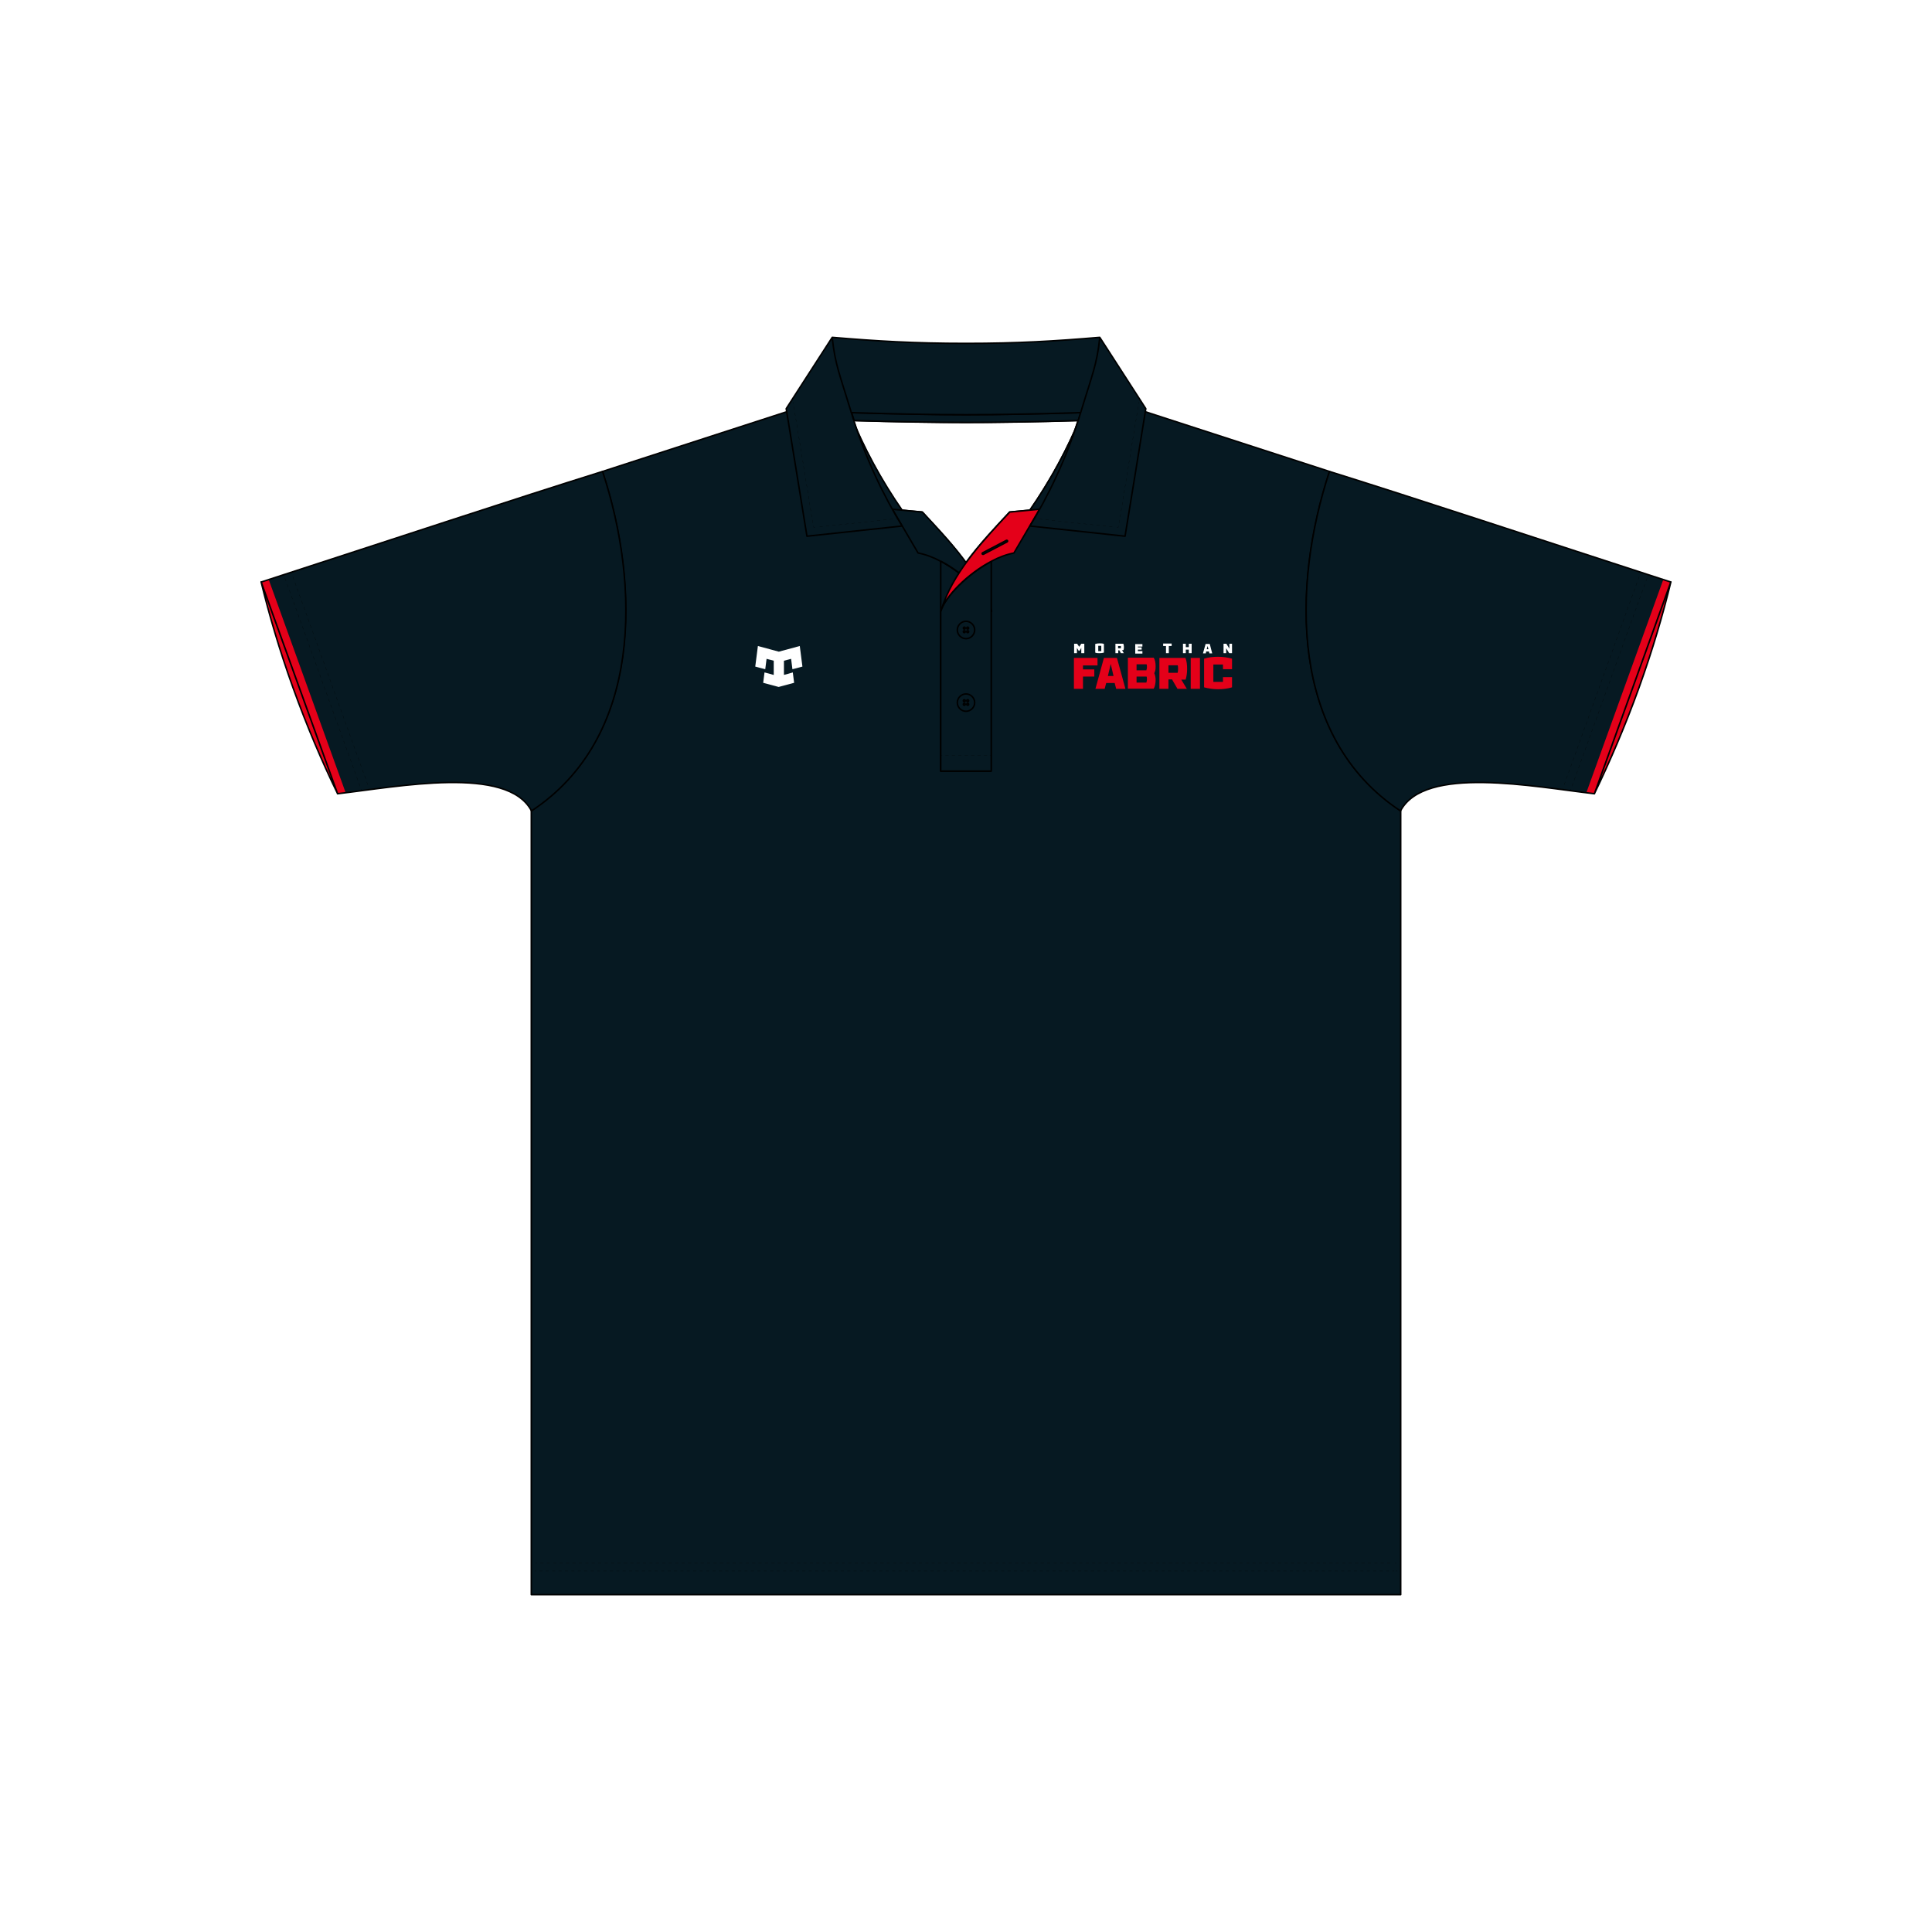
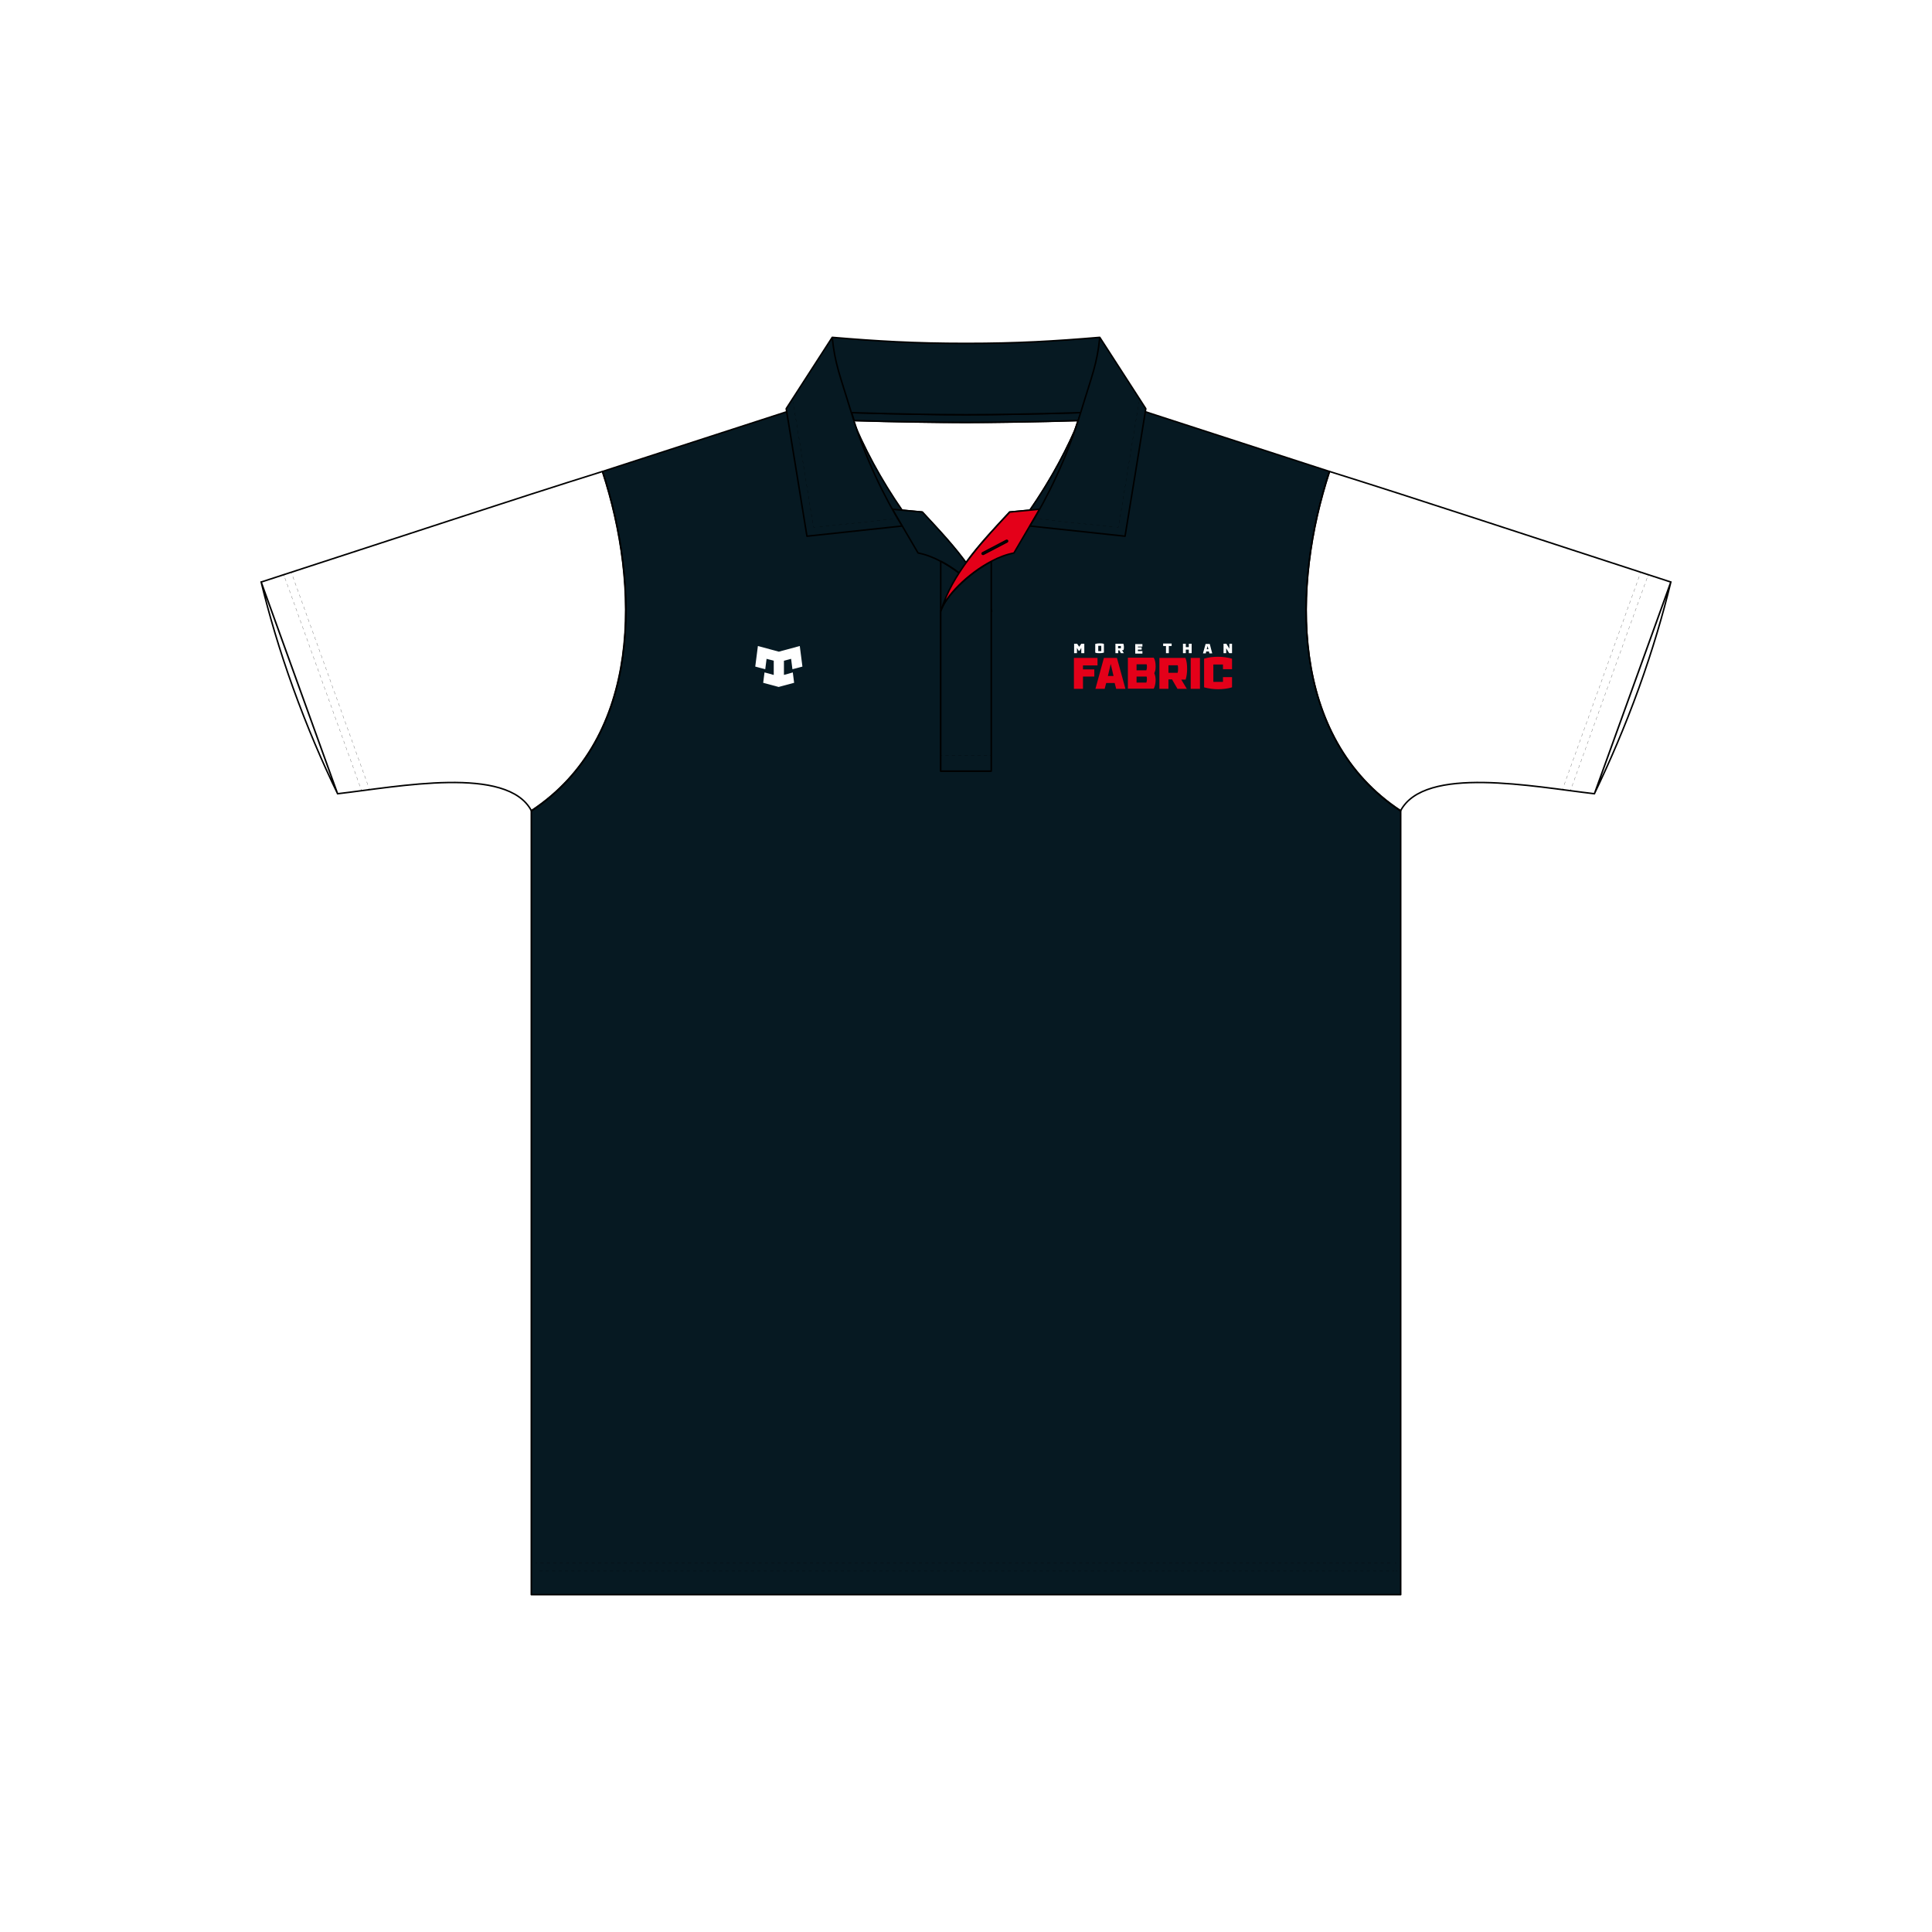
<svg xmlns="http://www.w3.org/2000/svg" id="Layer_1" version="1.1" viewBox="0 0 1024 1024">
  <defs>
    <style>
      .st0 {
        fill: #061922;
      }

      .st0, .st1, .st2, .st3, .st4, .st5, .st6, .st7, .st8, .st9, .st10, .st11, .st12, .st13 {
        stroke: #000;
      }

      .st0, .st4, .st6, .st14, .st9, .st11, .st13 {
        stroke-linejoin: round;
      }

      .st0, .st4, .st6, .st9, .st11, .st13 {
        stroke-width: .8px;
      }

      .st0, .st11, .st13 {
        stroke-linecap: round;
      }

      .st1 {
        stroke-dasharray: 1.7 1.7;
      }

      .st1, .st2, .st3, .st5, .st6, .st7, .st8, .st10, .st12 {
        fill: none;
      }

      .st1, .st2, .st3, .st5, .st7, .st8, .st10, .st12 {
        stroke-miterlimit: 10;
        stroke-width: .1px;
      }

      .st2 {
        stroke-dasharray: 1.6 1.6;
      }

      .st15 {
        fill: #e40019;
      }

      .st3 {
        stroke-dasharray: 1.7 1.7;
      }

      .st4, .st14, .st11, .st16 {
        fill: #061922;
      }

      .st5 {
        stroke-dasharray: 1.7 1.7;
      }

      .st17, .st18, .st13 {
        fill: #fff;
      }

      .st18 {
        fill-rule: evenodd;
      }

      .st7 {
        stroke-dasharray: 1.7 1.7;
      }

      .st14 {
        stroke: #e40019;
        stroke-linecap: square;
        stroke-width: 8.4px;
      }

      .st9 {
        fill: #e40019;
      }

      .st10 {
        stroke-dasharray: 1.7 1.7;
      }

      .st19 {
        clip-path: url(#clippath);
      }

      .st12 {
        stroke-dasharray: 1.7 1.7;
      }
    </style>
    <clipPath id="clippath">
-       <path id="SLEEVES1" data-name="SLEEVES" class="st4" d="M704.7,249.9c46.7,14.6,107.9,34.9,180.9,58.6l-40.5,112.2c-32.2-3.7-90.1-15.2-102.8,9.1-59-38.9-57.5-119.5-37.7-179.8ZM319.3,249.9c-46.7,14.6-107.9,34.9-180.9,58.6l40.5,112.2c32.2-3.7,90.1-15.2,102.8,9.1,59-38.9,57.5-119.5,37.7-179.8ZM178.9,420.6l-40.5-112.2c4.2,17.3,9.7,36.1,16.9,56.1,7.5,20.8,15.5,39.5,23.6,56.1ZM868.7,364.5c7.2-20,12.7-38.8,16.9-56.1l-40.5,112.2c8-16.6,16.1-35.3,23.6-56.1Z" />
-     </clipPath>
+       </clipPath>
  </defs>
  <rect class="st17" width="1024" height="1024" />
  <g>
    <path id="FRONT" class="st4" d="M281.6,845.2v-415.5c59-38.9,57.5-119.5,37.7-179.8l121.5-39.4h142.4s121.5,39.4,121.5,39.4c-19.9,60.3-21.4,140.9,37.7,179.8v415.5h-460.7Z" />
    <g>
-       <path id="SLEEVES" class="st16" d="M704.7,249.9c46.7,14.6,107.9,34.9,180.9,58.6l-40.5,112.2c-32.2-3.7-90.1-15.2-102.8,9.1-59-38.9-57.5-119.5-37.7-179.8ZM319.3,249.9c-46.7,14.6-107.9,34.9-180.9,58.6l40.5,112.2c32.2-3.7,90.1-15.2,102.8,9.1,59-38.9,57.5-119.5,37.7-179.8ZM178.9,420.6l-40.5-112.2c4.2,17.3,9.7,36.1,16.9,56.1,7.5,20.8,15.5,39.5,23.6,56.1ZM868.7,364.5c7.2-20,12.7-38.8,16.9-56.1l-40.5,112.2c8-16.6,16.1-35.3,23.6-56.1Z" />
      <g class="st19">
        <path class="st14" d="M178.9,420.6l-40.5-112.2" />
        <path class="st14" d="M845.1,420.6l40.5-112.2" />
      </g>
      <path id="SLEEVES2" data-name="SLEEVES" class="st6" d="M704.7,249.9c46.7,14.6,107.9,34.9,180.9,58.6l-40.5,112.2c-32.2-3.7-90.1-15.2-102.8,9.1-59-38.9-57.5-119.5-37.7-179.8ZM319.3,249.9c-46.7,14.6-107.9,34.9-180.9,58.6l40.5,112.2c32.2-3.7,90.1-15.2,102.8,9.1,59-38.9,57.5-119.5,37.7-179.8ZM178.9,420.6l-40.5-112.2c4.2,17.3,9.7,36.1,16.9,56.1,7.5,20.8,15.5,39.5,23.6,56.1ZM868.7,364.5c7.2-20,12.7-38.8,16.9-56.1l-40.5,112.2c8-16.6,16.1-35.3,23.6-56.1Z" />
    </g>
    <g id="INSIDE">
      <path class="st13" d="M571.4,222.9c-.7,2-1.3,4-2,5.9-6.5,14.5-14.4,28.4-23.5,41.6l-10.8,1c-7.8,8.4-16.2,17.2-23.2,26.9-7-9.7-15.4-18.5-23.2-26.9l-10.8-1c-9.1-13.1-17-27.1-23.5-41.6-.7-1.9-1.3-3.9-2-5.9,21.4.7,44.2,1,59.4,1s38.1-.4,59.4-1Z" />
      <path class="st0" d="M572.8,218.7c-.4,1.4-.9,2.8-1.3,4.2-21.4.7-44.2,1-59.4,1s-38.1-.4-59.4-1c-.4-1.4-.9-2.8-1.3-4.2,21.8.7,45.2,1.1,60.8,1.1s39-.4,60.8-1.1Z" />
      <path class="st0" d="M469.1,272.1c-10.5-15.6-19.3-32.3-26.3-49.6l7.8-3.1c7.2,18,16.5,35.1,27.6,51.1l-9,1.7Z" />
      <path class="st0" d="M554.9,272.1c10.5-15.6,19.3-32.3,26.3-49.6l-7.8-3.1c-7.2,18-16.5,35.1-27.6,51.1l9,1.7Z" />
    </g>
    <g id="PLACCAD">
      <path class="st4" d="M525.4,408.7h-26.8v-111.2h0c12.4,6.6,24.5,18.5,26.8,26.5" />
      <path class="st4" d="M498.6,297.5h0c-4.1-2.2-8.2-3.7-12-4.4l-13.6-23.2,15.9,1.5c8.3,9,17.3,18.4,24.6,28.8,4.3,6.1,8,12.6,10.6,19.5.5,1.4,1,2.9,1.5,4.3-2.4-8-14.4-20-26.8-26.5Z" />
      <path class="st4" d="M525.4,297.5v111.2h-26.8v-84.6c2.4-8,14.4-20,26.8-26.5Z" />
      <path class="st9" d="M535.2,271.4c-13.2,14.2-28.1,29.7-35.1,48.3-.5,1.4-1,2.9-1.5,4.3,2.4-8,14.4-20,26.8-26.5,4.1-2.2,8.2-3.7,12-4.4l13.6-23.2-15.9,1.5ZM533.8,287.2l-12.6,6.6c0,0-.1,0-.2,0-.2,0-.3,0-.4-.2-.1-.2,0-.5.2-.6l12.6-6.6c.2-.1.5,0,.6.2.1.2,0,.5-.2.6Z" />
-       <path class="st4" d="M512,367.8c-2.5,0-4.6,2.1-4.6,4.6s2.1,4.6,4.6,4.6,4.6-2.1,4.6-4.6-2.1-4.6-4.6-4.6ZM511.1,373.8c-.3,0-.5-.2-.5-.5s.2-.5.5-.5.5.2.5.5-.2.5-.5.5ZM511.1,371.9c-.3,0-.5-.2-.5-.5s.2-.5.5-.5.5.2.5.5-.2.5-.5.5ZM512.9,373.8c-.3,0-.5-.2-.5-.5s.2-.5.5-.5.5.2.5.5-.2.5-.5.5ZM512.9,371.9c-.3,0-.5-.2-.5-.5s.2-.5.5-.5.5.2.5.5-.2.5-.5.5ZM512,329.3c-2.5,0-4.6,2.1-4.6,4.6s2.1,4.6,4.6,4.6,4.6-2.1,4.6-4.6-2.1-4.6-4.6-4.6ZM511.1,335.3c-.3,0-.5-.2-.5-.5s.2-.5.5-.5.5.2.5.5-.2.5-.5.5ZM511.1,333.4c-.3,0-.5-.2-.5-.5s.2-.5.5-.5.5.2.5.5-.2.5-.5.5ZM512.9,335.3c-.3,0-.5-.2-.5-.5s.2-.5.5-.5.5.2.5.5-.2.5-.5.5ZM512.9,333.4c-.3,0-.5-.2-.5-.5s.2-.5.5-.5.5.2.5.5-.2.5-.5.5Z" />
    </g>
    <path id="COLLAR" class="st11" d="M441.1,178.8l-24.4,37.8c.7,4,10,61.6,11,67.6,0,0,50.3-5.4,50.4-5.4-9.1-15-19.4-35.2-27-60.5-5.7-18.9-8.6-25.2-10-39.5ZM572.9,218.3c-7.6,25.2-17.9,45.5-27,60.5,0,0,50.3,5.4,50.4,5.4,1-6,10.4-63.6,11-67.6l-24.4-37.8c-1.4,14.3-4.3,20.6-10,39.5ZM512,182c-27.6,0-47.1-1.2-70.9-3.2,1.4,14.3,4.3,20.6,10,39.5,0,.1,0,.3.1.4,21.8.7,45.2,1.1,60.8,1.1s39-.4,60.8-1.1c0-.1,0-.3.1-.4,5.7-18.9,8.6-25.2,10-39.5-23.8,2-43.3,3.2-70.9,3.2Z" />
    <g id="STITCHING">
      <g>
        <path class="st8" d="M475.8,274.9c-.2,0-.5,0-.8,0" />
        <path class="st10" d="M473.3,275.1c-4.4.5-13,1.4-30.1,3.2-3.9.4-7.5.8-10.3,1.1" />
        <path class="st8" d="M432.1,279.5c-.3,0-.6,0-.8,0,0-.3,0-.5-.1-.8" />
        <path class="st2" d="M430.8,277.2c-1.4-8.6-3.9-24-6-37-2-12.2-3.7-22.7-4-24.3l-.5-2.8" />
        <line class="st8" x1="420.2" y1="212.3" x2="420" y2="211.5" />
      </g>
      <g>
        <path class="st8" d="M548.2,274.9c.2,0,.5,0,.8,0" />
        <path class="st10" d="M550.7,275.1c4.4.5,13,1.4,30.1,3.2,3.9.4,7.5.8,10.3,1.1" />
        <path class="st8" d="M591.9,279.5c.3,0,.6,0,.8,0,0-.3,0-.5.1-.8" />
        <path class="st2" d="M593.2,277.2c1.4-8.6,3.9-24,6-37,2-12.2,3.7-22.7,4-24.3l.5-2.8" />
-         <line class="st8" x1="603.8" y1="212.3" x2="604" y2="211.5" />
      </g>
      <g>
        <line class="st8" x1="498.6" y1="400.4" x2="499.4" y2="400.4" />
        <line class="st1" x1="501.1" y1="400.4" x2="523.7" y2="400.4" />
        <line class="st8" x1="524.6" y1="400.4" x2="525.4" y2="400.4" />
      </g>
      <g>
        <line class="st8" x1="191.7" y1="419" x2="191.4" y2="418.2" />
        <line class="st3" x1="190.8" y1="416.7" x2="151" y2="306.3" />
        <line class="st8" x1="150.7" y1="305.5" x2="150.4" y2="304.7" />
      </g>
      <g>
        <line class="st8" x1="154.4" y1="303.3" x2="154.6" y2="304" />
        <line class="st12" x1="155.2" y1="305.6" x2="195.3" y2="416.9" />
        <line class="st8" x1="195.6" y1="417.7" x2="195.9" y2="418.5" />
      </g>
      <g>
        <line class="st8" x1="832.3" y1="419" x2="832.6" y2="418.2" />
        <line class="st3" x1="833.2" y1="416.7" x2="873" y2="306.3" />
        <line class="st8" x1="873.3" y1="305.5" x2="873.6" y2="304.7" />
      </g>
      <g>
        <line class="st8" x1="869.6" y1="303.3" x2="869.4" y2="304" />
        <line class="st12" x1="868.8" y1="305.6" x2="828.7" y2="416.9" />
        <line class="st8" x1="828.4" y1="417.7" x2="828.1" y2="418.5" />
      </g>
      <g>
        <line class="st8" x1="283.9" y1="828.5" x2="284.7" y2="828.5" />
        <line class="st7" x1="286.4" y1="828.5" x2="738.4" y2="828.5" />
        <line class="st8" x1="739.3" y1="828.5" x2="740.1" y2="828.5" />
      </g>
      <g>
-         <line class="st8" x1="283.3" y1="832.7" x2="284.2" y2="832.7" />
        <line class="st5" x1="285.8" y1="832.7" x2="739" y2="832.7" />
        <line class="st8" x1="739.8" y1="832.7" x2="740.7" y2="832.7" />
      </g>
    </g>
    <g id="LOGOS">
      <g id="LOGOS1" data-name="LOGOS">
        <path id="Tribal_Sport" class="st18" d="M410.1,357.7v-7.5l-3.8-1-.7,5.5c-1.8-.5-3.6-.9-5.3-1.4l1.4-10.9,11.1,3,11.1-3,1.4,10.9c-1.8.5-3.6,1-5.3,1.4l-.7-5.5-3.8,1v7.5c1.6-.4,3.1-.8,4.7-1.3.2,1.8.5,3.6.7,5.5l-8.2,2.2-8.2-2.2c.2-1.8.5-3.6.7-5.5,1.6.4,3.1.8,4.7,1.3" />
        <g>
          <path class="st17" d="M574.6,346.2h-1.5v-2.8l-.9,1.5h-.5l-.9-1.5v2.8h-1.5v-5h1.6l1.1,1.6,1.1-1.6h1.6v5h0ZM585.1,341.3v4.6c-.7.2-1.5.3-2.3.3s-1.6,0-2.3-.3v-4.6c.7-.2,1.5-.3,2.3-.3s1.6,0,2.3.3ZM582.1,345.1h1.6v-2.8h-1.6v2.8ZM595.7,346.2h-1.6l-.8-1.5h-.6v1.5h-1.5v-5h4.2c.2.5.3,1.2.3,1.7s0,1.3-.3,1.7h-.7l.9,1.5h0ZM594.1,343.6v-1.2h-1.5v1.2h1.5ZM603.1,342.4v.7h2v1.2h-2v.8h2.4v1.3h-3.8v-5h3.8v1.3h-2.4ZM619.5,342.4v3.8h-1.5v-3.8h-1.5v-1.3h4.5v1.3h-1.5ZM630.1,346.2v-1.9h-1.6v1.9h-1.5v-5h1.5v1.8h1.6v-1.8h1.5v5h-1.5ZM639.3,345.3l-.2,1h-1.5l1.4-5h2.2l1.3,5h-1.5l-.2-1h-1.5ZM640.1,342.2l-.5,1.9h.9l-.5-1.9ZM653,346.2h-1.5l-1.6-2.6v2.6h-1.4v-5h1.5l1.6,2.6v-2.6h1.4v5Z" />
          <path class="st15" d="M574,352.6v2.2h6v3.8h-6v6.5h-4.8v-16.4h12.5v4h-7.7ZM586.3,362l-.8,3.1h-4.9l4.5-16.4h6.9l4.5,16.4h-4.9l-.8-3.1h-4.7ZM588.7,351.9l-1.5,6.4h3l-1.5-6.4h0ZM611.8,356.8c.5,1.2.7,2.4.7,3.6,0,1.8-.4,3.6-1,4.6h-13.7v-16.4h13.7c.7,1.1,1,2.7,1,4.6s-.2,2.4-.7,3.6h0ZM607.6,355.2c.2-.5.3-1.1.3-1.6s0-1.2-.2-1.5h-5.3v3.2h5.3,0ZM607.6,361.7c.2-.5.3-1.1.3-1.6s0-1.2-.2-1.5h-5.3v3.2h5.3,0ZM629.3,365.1h-5.2l-2.9-5h-1.9v5h-4.8v-16.4h13.8c.7,1.6.9,3.9.9,5.9s-.3,4.1-.8,5.6h-2.3l3,5h0ZM624.2,356.4c.2-.5.2-1.4.2-1.9s0-1.5-.2-1.9h-4.9v4h4.9ZM631.1,365.1v-16.4h4.9v16.4h-4.9ZM653,349.3v5.4h-4.8v-2.5h-5.1v9.2h5.1v-2.5h4.8v5.4c-2.2.7-4.9,1-7.4,1s-5.3-.4-7.4-1v-15.2c2.2-.7,4.9-1,7.4-1s5.3.4,7.4,1h0v.2Z" />
        </g>
      </g>
    </g>
  </g>
</svg>